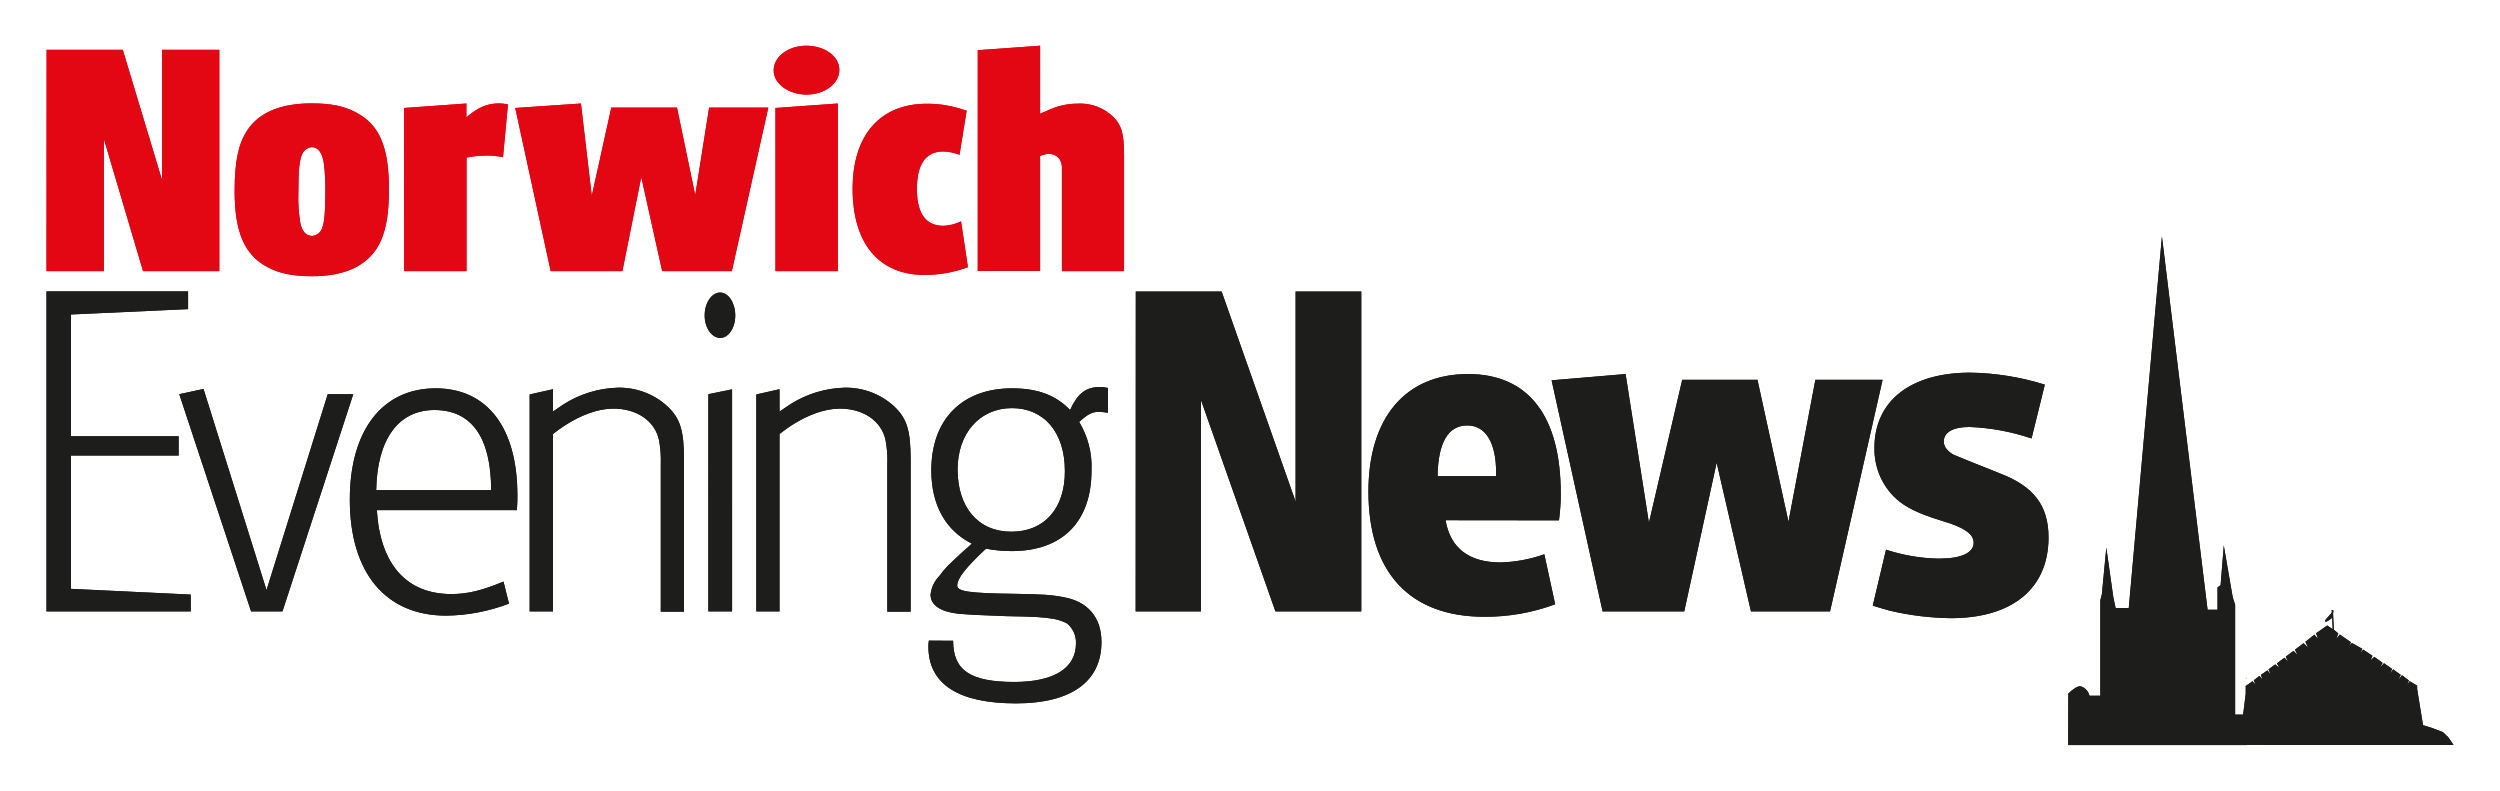
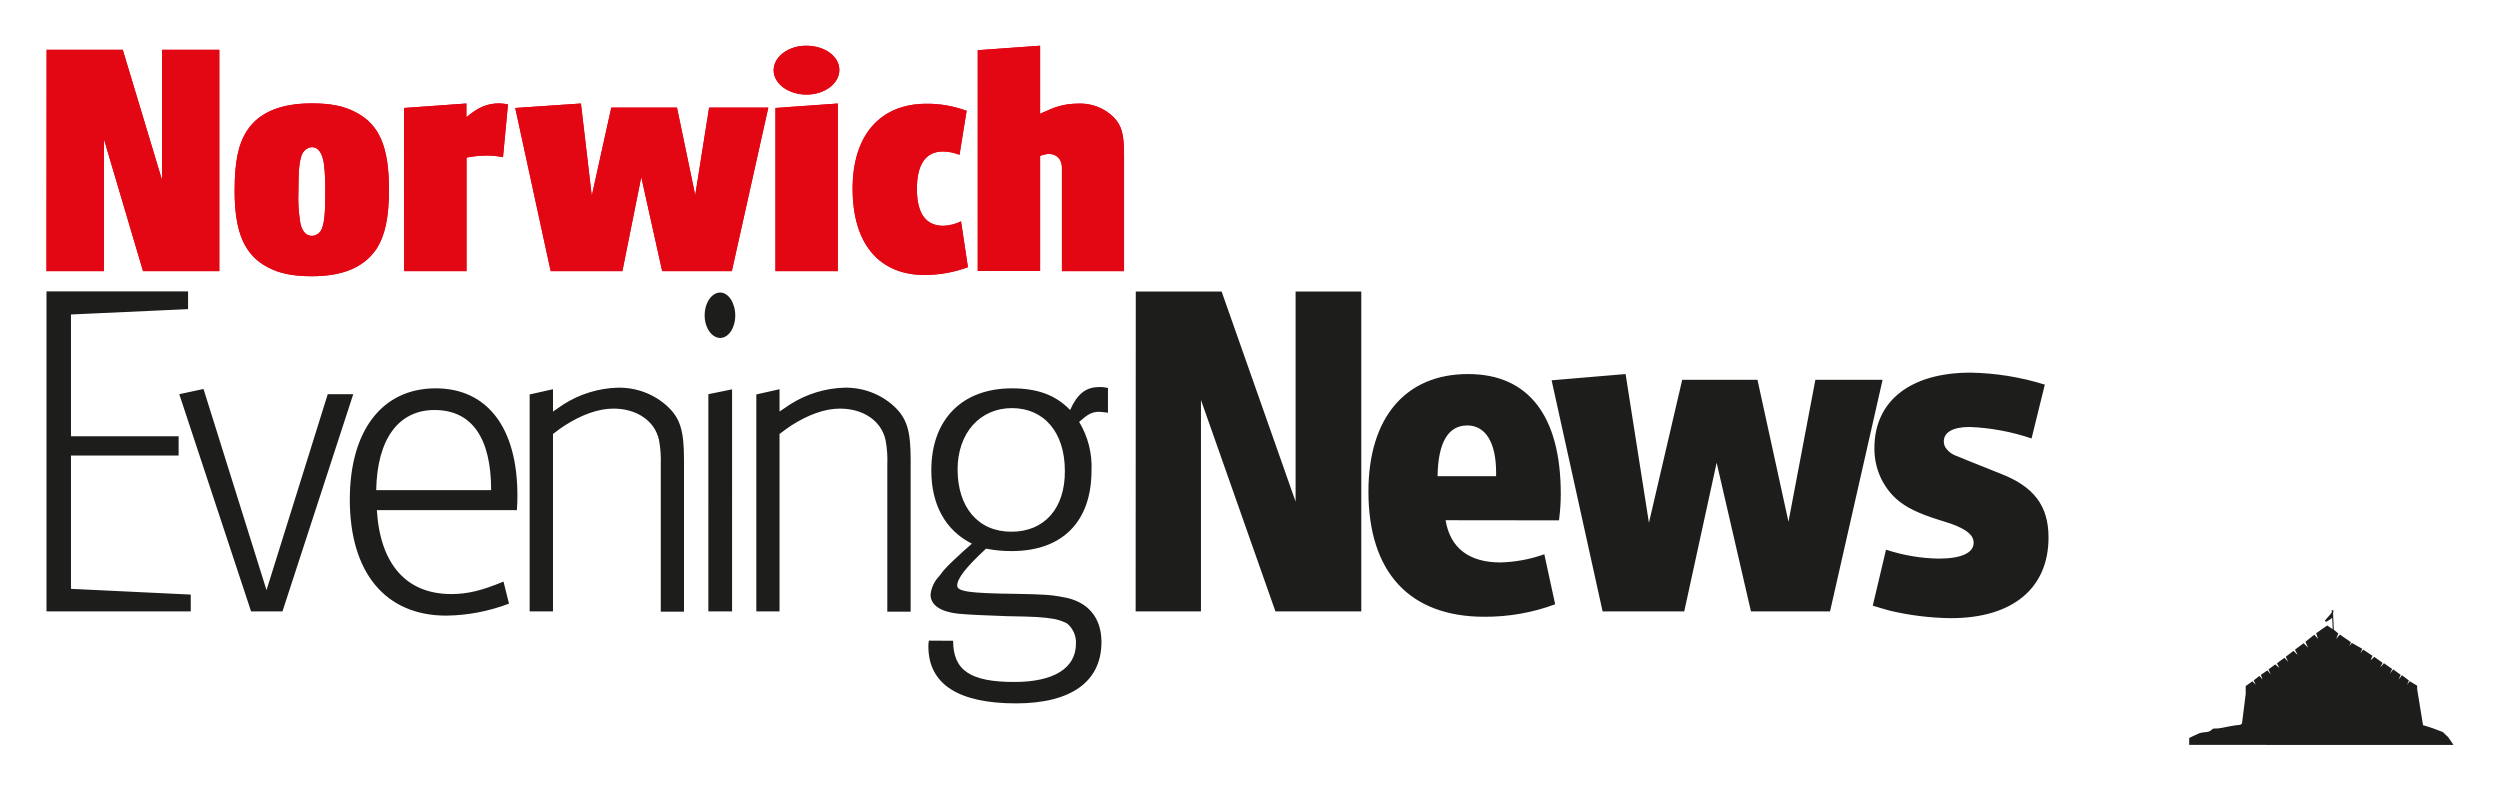
<svg xmlns="http://www.w3.org/2000/svg" version="1.1" id="Layer_1" x="0px" y="0px" width="490px" height="155px" viewBox="-0.5 -0.25 490 155" enable-background="new -0.5 -0.25 490 155" xml:space="preserve">
-   <path fill="#1D1D1B" d="M404.862,145.788h34.925v-5.976h-2.2v-21.524l-0.475-1.476l-1.75-10.149l-0.625,7.774l-0.601,0.426v4.398  h-1.95l-8.949-73.175l-6.5,72.851h-2.575l-0.45-2.125l-1.375-9.726l-0.875,9.175l-0.3,1.15v18.699h-2.125  c-0.2-0.851-0.825-1.549-1.649-1.824c-0.625-0.176-1.601,0.55-2.5,1.4L404.862,145.788L404.862,145.788z M439.662,132.613  l0.101,0.148v-0.148H439.662L439.662,132.613z" />
-   <path fill="#1D1D1B" d="M480.388,145.762c0,0-1.149-1.75-1.25-1.75s-0.476-0.475-0.825-0.773c-1.274-0.525-2.574-0.977-3.899-1.352  l-0.05-0.3l-1-6.149c-0.05-0.199-0.075-0.399-0.101-0.625v-0.676l-1.476-0.875l-0.5,0.727l0.351-0.875l-1.351-1.025l-0.675,0.875  l0.425-0.949l-1.476-1.074l-0.649,0.875l0.45-0.95l-1.601-1.125l-0.75,0.8l0.476-0.875l-1.625-1.175c0,0-0.525,0.475-0.726,0.675  c0.101-0.3,0.25-0.6,0.375-0.875l-1.825-1.225l-0.55,0.725l0.375-0.875l-2.051-1.15l-0.5,0.625l0.325-0.773l-2.175-1.5l-0.726,0.875  l0.425-1.075l-0.875-0.75l-0.149-3.149c0-0.149,0.024-0.274,0.075-0.426c0-0.1,0-0.225-0.101-0.225h-0.226  c-0.075,0-0.075,0.148,0,0.199c0.051,0.051,0,0.101,0,0.176c0,0.074-0.101,0.175-0.2,0.324s-1.125,1.226-1.125,1.301  c0,0.1,0.15,0.273,0.15,0.273c0.25-0.1,0.5-0.25,0.725-0.398l0.525-0.4l0.1,2.227l-1.074-0.727l-2.175,1.525l0.374,1.1l-0.725-0.824  l-1.75,1.399l0.524,1.149l-0.875-0.875l-1.7,1.274l0.551,1.05l-0.825-0.824l-1.524,1.149l0.476,1l-0.726-0.8  c0,0-1.55,1.125-1.476,1.125c0.176,0.275,0.325,0.575,0.45,0.875l-0.774-0.7l-1.325,0.976l0.425,0.976l-0.649-0.774l-1.274,0.875  l0.325,0.926l-0.601-0.727l-1.125,0.875l0.375,0.875l-0.625-0.699l-1.325,0.949v1.551l-0.726,5.774c-0.149,0.2-0.375,0.3-0.625,0.3  c-0.399,0-2.925,0.45-3.375,0.575c-0.5,0.101-1,0.149-1.524,0.125c-0.3,0-0.351,0.325-0.875,0.55  c-0.524,0.227-1.324,0.125-1.976,0.375c-0.649,0.275-1.975,0.926-1.975,0.926v1.351L480.388,145.762L480.388,145.762z   M8.612,119.587h28.275v-3.3l-23.475-1.125V89.038h21.1v-3.774h-21.1V61.388l22.95-1.05v-3.475H8.612V119.587L8.612,119.587z   M48.712,119.587h6.15l13.875-42.575h-5l-12,38.4l-12.35-39.425l-4.75,1.024L48.712,119.587  C48.737,119.587,48.712,119.587,48.712,119.587z M100.812,99.738c0.1-1.227,0.1-2.25,0.1-2.9c0-13.25-5.9-20.975-16.025-20.975  c-10.475,0-16.825,8.274-16.825,21.8c0,14.375,7.025,22.75,18.9,22.75c4.2-0.05,8.375-0.851,12.3-2.351l-1.075-4.324  c-4.2,1.75-7.025,2.449-10.225,2.449c-8.8,0-13.95-5.824-14.6-16.449H100.812L100.812,99.738z M73.237,95.812  c0.175-10.051,4.4-15.699,11.425-15.699c7.25,0,11.1,5.35,11.1,15.699C95.787,95.812,73.237,95.812,73.237,95.812z M103.312,119.587  h4.575V84.812c1.15-0.875,1.6-1.226,2.325-1.676c3.225-2.074,6.55-3.3,9.5-3.3c4.65,0,8.15,2.45,8.95,6.149  c0.3,1.576,0.4,3.201,0.35,4.801v28.85h4.55v-29.8c0-5.649-0.725-8.075-3.225-10.425c-2.65-2.45-6.15-3.75-9.75-3.675  c-3.775,0.1-7.475,1.25-10.65,3.274c-0.525,0.375-0.975,0.65-2.05,1.4v-4.375l-4.575,1.025v42.574V119.587L103.312,119.587z   M138.337,119.587h4.65V76.063l-4.65,0.949V119.587z M137.612,61.587c0,2.45,1.425,4.4,3.05,4.4s2.95-1.975,2.95-4.4  c0-2.425-1.325-4.5-2.95-4.5S137.612,59.038,137.612,61.587L137.612,61.587z M147.737,119.587h4.55V84.812  c1.175-0.875,1.625-1.226,2.325-1.676c3.225-2.074,6.55-3.3,9.5-3.3c4.65,0,8.15,2.45,8.95,6.149c0.3,1.576,0.425,3.201,0.35,4.801  v28.85h4.575v-29.8c0-5.649-0.725-8.075-3.225-10.425c-2.65-2.45-6.15-3.75-9.75-3.675c-3.775,0.1-7.475,1.25-10.65,3.274  c-0.525,0.375-0.975,0.65-2.075,1.4v-4.375l-4.55,1.025v42.574V119.587L147.737,119.587z M181.562,125.312  c-0.075,0.375-0.1,0.75-0.1,1.125c0,7.426,5.9,11.176,17.175,11.176c10.75,0,16.75-4.227,16.75-12.025c0-4.8-2.675-8-7.525-8.8  c-2.425-0.476-4.025-0.55-9.475-0.649c-8.95-0.101-11.275-0.476-11.275-1.601c0-1.425,1.7-3.575,5.65-7.25  c1.65,0.325,3.325,0.476,5,0.476c9.95,0,15.675-5.726,15.675-15.824c0.15-3.325-0.7-6.65-2.425-9.5c1.7-1.5,2.5-1.977,3.95-1.977  c0.35,0,0.975,0.102,1.7,0.176v-4.851c-0.55-0.125-1.125-0.2-1.7-0.175c-2.625,0-4.3,1.325-5.725,4.5  c-2.7-2.825-6.225-4.25-11.375-4.25c-9.85,0-15.825,6.149-15.825,16.075c0,6.774,2.775,11.75,7.95,14.375  c-0.725,0.649-1.25,1.125-1.7,1.5c-3.05,2.824-3.575,3.301-4.65,4.801c-0.975,1-1.6,2.273-1.75,3.675c0,2.075,1.975,3.375,5.45,3.75  c2.325,0.2,4.475,0.3,9.4,0.476c5.825,0.101,7.075,0.176,9.4,0.551c0.875,0.175,1.725,0.475,2.5,0.875  c1.175,0.975,1.825,2.425,1.75,3.949c0,4.801-4.3,7.524-12.075,7.524c-8.6,0-12-2.25-12-8.075L181.562,125.312L181.562,125.312z   M187.188,91.762c0-7.148,4.4-12.023,10.65-12.023s10.375,4.699,10.375,12.3c0.05,7.351-4,11.925-10.475,11.925  C191.237,103.988,187.188,99.188,187.188,91.762L187.188,91.762z M222.087,119.587h12.8v-41.45l14.599,41.45h16.826v-62.7h-12.875  v41.175l-14.5-41.175h-16.825L222.087,119.587L222.087,119.587L222.087,119.587z M305.062,101.738c0.225-1.727,0.35-3.45,0.35-5.176  c0-15.324-6.35-23.5-18.176-23.5c-12.25,0-19.524,8.55-19.524,23.024c0,15.825,8.05,24.55,22.726,24.55  c4.725,0.025,9.449-0.8,13.875-2.449l-2.125-9.801c-2.75,0.977-5.65,1.525-8.601,1.602c-6.149,0-9.851-2.825-10.75-8.275  L305.062,101.738L305.062,101.738z M281.262,93.087c0.1-6.575,2.051-9.95,5.825-9.95c3.601,0,5.649,3.375,5.649,9.2v0.75H281.262z   M313.587,119.587h16.024l6.351-29.149l6.726,29.149h15.5l10.301-45.399h-13.176l-5.274,27.824l-6.075-27.824h-14.75l-6.523,28.024  l-4.575-29.149l-14.5,1.225l10,45.325L313.587,119.587L313.587,119.587z M366.562,118.462c1.523,0.476,2.225,0.649,3.225,0.95  c3.949,0.949,8.025,1.449,12.074,1.5c12.076,0,19.15-5.825,19.15-15.825c0-6.2-2.875-9.976-9.4-12.5l-3.75-1.5l-2.625-1.05  c-1.074-0.475-1.875-0.75-2.324-0.95c-0.725-0.25-1.375-0.7-1.875-1.325c-0.375-0.425-0.551-0.949-0.551-1.5  c0-1.75,1.75-2.824,5.025-2.824c4.149,0.149,8.25,0.926,12.176,2.25l2.6-10.55c-4.725-1.475-9.648-2.274-14.6-2.35  c-11.727,0-18.801,5.55-18.801,14.75c-0.051,3.5,1.25,6.875,3.676,9.4c1.699,1.75,3.924,3.023,7.773,4.323l3.525,1.125  c3.125,1.125,4.475,2.25,4.475,3.75c0,1.976-2.425,3.101-6.8,3.101c-3.524-0.049-7.024-0.649-10.375-1.75L366.562,118.462  L366.562,118.462L366.562,118.462z" />
  <path fill="#E30613" d="M8.612,52.888h11.25v-25.9l7.675,25.9h14.95V9.513H31.262v25.55l-7.7-25.55H8.637L8.612,52.888L8.612,52.888  L8.612,52.888z M45.487,37.188c0,8.125,1.95,12.55,6.5,14.95c2.35,1.225,4.95,1.75,8.65,1.75c6.05,0,10.2-1.75,12.625-5.325  c1.7-2.625,2.475-6.15,2.475-11.65c0-8.375-1.875-12.75-6.5-15.15c-2.35-1.25-4.95-1.75-8.65-1.75c-6.05,0-10.275,1.75-12.625,5.275  C46.212,27.988,45.487,31.363,45.487,37.188C45.487,37.163,45.487,37.188,45.487,37.188z M57.987,37.188  c0-4.225,0.2-5.975,0.725-7.225c0.35-0.775,1.075-1.3,1.925-1.375c1.225,0,2.075,1.175,2.35,3.25c0.225,1.825,0.3,3.65,0.275,5.475  c0,4.4-0.2,6.15-0.725,7.4c-0.35,0.75-1.075,1.225-1.875,1.275c-1.3,0-2.15-1.1-2.4-3.175  C57.987,40.938,57.912,39.062,57.987,37.188z M78.712,52.888h12.225v-22.25c1.275-0.25,2.6-0.4,3.9-0.4  c1.1-0.025,2.175,0.1,3.25,0.325l0.975-10.35c-0.55-0.125-1.125-0.175-1.7-0.2c-2.35,0-4.175,0.775-6.45,2.725v-2.7l-12.225,0.875  L78.712,52.888L78.712,52.888z M107.412,52.888h14.075l3.7-18.45l4.1,18.45h13.65l7.15-32.05h-11.6l-2.725,17.175l-3.575-17.175  h-12.875l-3.825,17.3l-2.125-18.1l-12.875,0.875l6.95,32L107.412,52.888z M151.487,52.888h12.225v-32.85l-12.225,0.875V52.888  L151.487,52.888z M151.137,13.538c0,2.625,2.925,4.75,6.45,4.75s6.425-2.15,6.425-4.825c0-2.675-2.85-4.75-6.5-4.75  C154.012,8.712,151.137,10.863,151.137,13.538z M188.862,21.438c-2.475-0.9-5.1-1.375-7.75-1.35c-9.1,0-14.5,6.15-14.5,16.65  c0,10.725,5.15,16.9,14.075,16.9c2.9,0,5.8-0.5,8.525-1.525l-1.35-8.975c-1.075,0.525-2.25,0.825-3.45,0.875  c-3.45,0-5.2-2.4-5.2-7.225c0-4.825,1.7-7.35,5.15-7.35c1.1,0.025,2.175,0.25,3.2,0.65l1.4-8.65H188.862L188.862,21.438z   M191.137,52.863h12.225v-22.55c0.55-0.225,1.15-0.375,1.75-0.4c0.825,0,1.6,0.375,2.075,1.05c0.3,0.5,0.45,1.05,0.45,1.625v20.3  h12.175V30.163c0-4.175-0.45-5.8-2.075-7.475c-1.875-1.825-4.425-2.775-7.025-2.625c-2.1,0-4.175,0.5-6.05,1.425  c-0.45,0.175-0.875,0.35-1.3,0.575V8.712l-12.225,0.875V52.863C191.137,52.888,191.137,52.863,191.137,52.863z" />
-   <path fill="#1D1D1B" d="M404.862,145.788h34.925v-5.976h-2.2v-21.524l-0.475-1.476l-1.75-10.149l-0.625,7.774l-0.601,0.426v4.398  h-1.95l-8.949-73.175l-6.5,72.851h-2.575l-0.45-2.125l-1.375-9.726l-0.875,9.175l-0.3,1.15v18.699h-2.125  c-0.2-0.851-0.825-1.549-1.649-1.824c-0.625-0.176-1.601,0.55-2.5,1.4L404.862,145.788L404.862,145.788z M439.662,132.613  l0.101,0.148v-0.148H439.662L439.662,132.613z" />
  <path fill="#1D1D1B" d="M480.388,145.762c0,0-1.149-1.75-1.25-1.75s-0.476-0.475-0.825-0.773c-1.274-0.525-2.574-0.977-3.899-1.352  l-0.05-0.3l-1-6.149c-0.05-0.199-0.075-0.399-0.101-0.625v-0.676l-1.476-0.875l-0.5,0.727l0.351-0.875l-1.351-1.025l-0.675,0.875  l0.425-0.949l-1.476-1.074l-0.649,0.875l0.45-0.95l-1.601-1.125l-0.75,0.8l0.476-0.875l-1.625-1.175c0,0-0.525,0.475-0.726,0.675  c0.101-0.3,0.25-0.6,0.375-0.875l-1.825-1.225l-0.55,0.725l0.375-0.875l-2.051-1.15l-0.5,0.625l0.325-0.773l-2.175-1.5l-0.726,0.875  l0.425-1.075l-0.875-0.75l-0.149-3.149c0-0.149,0.024-0.274,0.075-0.426c0-0.1,0-0.225-0.101-0.225h-0.226  c-0.075,0-0.075,0.148,0,0.199c0.051,0.051,0,0.101,0,0.176c0,0.074-0.101,0.175-0.2,0.324s-1.125,1.226-1.125,1.301  c0,0.1,0.15,0.273,0.15,0.273c0.25-0.1,0.5-0.25,0.725-0.398l0.525-0.4l0.1,2.227l-1.074-0.727l-2.175,1.525l0.374,1.1l-0.725-0.824  l-1.75,1.399l0.524,1.149l-0.875-0.875l-1.7,1.274l0.551,1.05l-0.825-0.824l-1.524,1.149l0.476,1l-0.726-0.8  c0,0-1.55,1.125-1.476,1.125c0.176,0.275,0.325,0.575,0.45,0.875l-0.774-0.7l-1.325,0.976l0.425,0.976l-0.649-0.774l-1.274,0.875  l0.325,0.926l-0.601-0.727l-1.125,0.875l0.375,0.875l-0.625-0.699l-1.325,0.949v1.551l-0.726,5.774c-0.149,0.2-0.375,0.3-0.625,0.3  c-0.399,0-2.925,0.45-3.375,0.575c-0.5,0.101-1,0.149-1.524,0.125c-0.3,0-0.351,0.325-0.875,0.55  c-0.524,0.227-1.324,0.125-1.976,0.375c-0.649,0.275-1.975,0.926-1.975,0.926v1.351L480.388,145.762L480.388,145.762z   M8.612,119.587h28.275v-3.3l-23.475-1.125V89.038h21.1v-3.774h-21.1V61.388l22.95-1.05v-3.475H8.612V119.587L8.612,119.587z   M48.712,119.587h6.15l13.875-42.575h-5l-12,38.4l-12.35-39.425l-4.75,1.024L48.712,119.587  C48.737,119.587,48.712,119.587,48.712,119.587z M100.812,99.738c0.1-1.227,0.1-2.25,0.1-2.9c0-13.25-5.9-20.975-16.025-20.975  c-10.475,0-16.825,8.274-16.825,21.8c0,14.375,7.025,22.75,18.9,22.75c4.2-0.05,8.375-0.851,12.3-2.351l-1.075-4.324  c-4.2,1.75-7.025,2.449-10.225,2.449c-8.8,0-13.95-5.824-14.6-16.449H100.812L100.812,99.738z M73.237,95.812  c0.175-10.051,4.4-15.699,11.425-15.699c7.25,0,11.1,5.35,11.1,15.699C95.787,95.812,73.237,95.812,73.237,95.812z M103.312,119.587  h4.575V84.812c1.15-0.875,1.6-1.226,2.325-1.676c3.225-2.074,6.55-3.3,9.5-3.3c4.65,0,8.15,2.45,8.95,6.149  c0.3,1.576,0.4,3.201,0.35,4.801v28.85h4.55v-29.8c0-5.649-0.725-8.075-3.225-10.425c-2.65-2.45-6.15-3.75-9.75-3.675  c-3.775,0.1-7.475,1.25-10.65,3.274c-0.525,0.375-0.975,0.65-2.05,1.4v-4.375l-4.575,1.025v42.574V119.587L103.312,119.587z   M138.337,119.587h4.65V76.063l-4.65,0.949V119.587z M137.612,61.587c0,2.45,1.425,4.4,3.05,4.4s2.95-1.975,2.95-4.4  c0-2.425-1.325-4.5-2.95-4.5S137.612,59.038,137.612,61.587L137.612,61.587z M147.737,119.587h4.55V84.812  c1.175-0.875,1.625-1.226,2.325-1.676c3.225-2.074,6.55-3.3,9.5-3.3c4.65,0,8.15,2.45,8.95,6.149c0.3,1.576,0.425,3.201,0.35,4.801  v28.85h4.575v-29.8c0-5.649-0.725-8.075-3.225-10.425c-2.65-2.45-6.15-3.75-9.75-3.675c-3.775,0.1-7.475,1.25-10.65,3.274  c-0.525,0.375-0.975,0.65-2.075,1.4v-4.375l-4.55,1.025v42.574V119.587L147.737,119.587z M181.562,125.312  c-0.075,0.375-0.1,0.75-0.1,1.125c0,7.426,5.9,11.176,17.175,11.176c10.75,0,16.75-4.227,16.75-12.025c0-4.8-2.675-8-7.525-8.8  c-2.425-0.476-4.025-0.55-9.475-0.649c-8.95-0.101-11.275-0.476-11.275-1.601c0-1.425,1.7-3.575,5.65-7.25  c1.65,0.325,3.325,0.476,5,0.476c9.95,0,15.675-5.726,15.675-15.824c0.15-3.325-0.7-6.65-2.425-9.5c1.7-1.5,2.5-1.977,3.95-1.977  c0.35,0,0.975,0.102,1.7,0.176v-4.851c-0.55-0.125-1.125-0.2-1.7-0.175c-2.625,0-4.3,1.325-5.725,4.5  c-2.7-2.825-6.225-4.25-11.375-4.25c-9.85,0-15.825,6.149-15.825,16.075c0,6.774,2.775,11.75,7.95,14.375  c-0.725,0.649-1.25,1.125-1.7,1.5c-3.05,2.824-3.575,3.301-4.65,4.801c-0.975,1-1.6,2.273-1.75,3.675c0,2.075,1.975,3.375,5.45,3.75  c2.325,0.2,4.475,0.3,9.4,0.476c5.825,0.101,7.075,0.176,9.4,0.551c0.875,0.175,1.725,0.475,2.5,0.875  c1.175,0.975,1.825,2.425,1.75,3.949c0,4.801-4.3,7.524-12.075,7.524c-8.6,0-12-2.25-12-8.075L181.562,125.312L181.562,125.312z   M187.188,91.762c0-7.148,4.4-12.023,10.65-12.023s10.375,4.699,10.375,12.3c0.05,7.351-4,11.925-10.475,11.925  C191.237,103.988,187.188,99.188,187.188,91.762L187.188,91.762z M222.087,119.587h12.8v-41.45l14.599,41.45h16.826v-62.7h-12.875  v41.175l-14.5-41.175h-16.825L222.087,119.587L222.087,119.587L222.087,119.587z M305.062,101.738c0.225-1.727,0.35-3.45,0.35-5.176  c0-15.324-6.35-23.5-18.176-23.5c-12.25,0-19.524,8.55-19.524,23.024c0,15.825,8.05,24.55,22.726,24.55  c4.725,0.025,9.449-0.8,13.875-2.449l-2.125-9.801c-2.75,0.977-5.65,1.525-8.601,1.602c-6.149,0-9.851-2.825-10.75-8.275  L305.062,101.738L305.062,101.738z M281.262,93.087c0.1-6.575,2.051-9.95,5.825-9.95c3.601,0,5.649,3.375,5.649,9.2v0.75H281.262z   M313.587,119.587h16.024l6.351-29.149l6.726,29.149h15.5l10.301-45.399h-13.176l-5.274,27.824l-6.075-27.824h-14.75l-6.523,28.024  l-4.575-29.149l-14.5,1.225l10,45.325L313.587,119.587L313.587,119.587z M366.562,118.462c1.523,0.476,2.225,0.649,3.225,0.95  c3.949,0.949,8.025,1.449,12.074,1.5c12.076,0,19.15-5.825,19.15-15.825c0-6.2-2.875-9.976-9.4-12.5l-3.75-1.5l-2.625-1.05  c-1.074-0.475-1.875-0.75-2.324-0.95c-0.725-0.25-1.375-0.7-1.875-1.325c-0.375-0.425-0.551-0.949-0.551-1.5  c0-1.75,1.75-2.824,5.025-2.824c4.149,0.149,8.25,0.926,12.176,2.25l2.6-10.55c-4.725-1.475-9.648-2.274-14.6-2.35  c-11.727,0-18.801,5.55-18.801,14.75c-0.051,3.5,1.25,6.875,3.676,9.4c1.699,1.75,3.924,3.023,7.773,4.323l3.525,1.125  c3.125,1.125,4.475,2.25,4.475,3.75c0,1.976-2.425,3.101-6.8,3.101c-3.524-0.049-7.024-0.649-10.375-1.75L366.562,118.462  L366.562,118.462L366.562,118.462z" />
  <path fill="#E30613" d="M8.612,52.888h11.25v-25.9l7.675,25.9h14.95V9.513H31.262v25.55l-7.7-25.55H8.637L8.612,52.888L8.612,52.888  L8.612,52.888z M45.487,37.188c0,8.125,1.95,12.55,6.5,14.95c2.35,1.225,4.95,1.75,8.65,1.75c6.05,0,10.2-1.75,12.625-5.325  c1.7-2.625,2.475-6.15,2.475-11.65c0-8.375-1.875-12.75-6.5-15.15c-2.35-1.25-4.95-1.75-8.65-1.75c-6.05,0-10.275,1.75-12.625,5.275  C46.212,27.988,45.487,31.363,45.487,37.188C45.487,37.163,45.487,37.188,45.487,37.188z M57.987,37.188  c0-4.225,0.2-5.975,0.725-7.225c0.35-0.775,1.075-1.3,1.925-1.375c1.225,0,2.075,1.175,2.35,3.25c0.225,1.825,0.3,3.65,0.275,5.475  c0,4.4-0.2,6.15-0.725,7.4c-0.35,0.75-1.075,1.225-1.875,1.275c-1.3,0-2.15-1.1-2.4-3.175  C57.987,40.938,57.912,39.062,57.987,37.188z M78.712,52.888h12.225v-22.25c1.275-0.25,2.6-0.4,3.9-0.4  c1.1-0.025,2.175,0.1,3.25,0.325l0.975-10.35c-0.55-0.125-1.125-0.175-1.7-0.2c-2.35,0-4.175,0.775-6.45,2.725v-2.7l-12.225,0.875  L78.712,52.888L78.712,52.888z M107.412,52.888h14.075l3.7-18.45l4.1,18.45h13.65l7.15-32.05h-11.6l-2.725,17.175l-3.575-17.175  h-12.875l-3.825,17.3l-2.125-18.1l-12.875,0.875l6.95,32L107.412,52.888z M151.487,52.888h12.225v-32.85l-12.225,0.875V52.888  L151.487,52.888z M151.137,13.538c0,2.625,2.925,4.75,6.45,4.75s6.425-2.15,6.425-4.825c0-2.675-2.85-4.75-6.5-4.75  C154.012,8.712,151.137,10.863,151.137,13.538z M188.862,21.438c-2.475-0.9-5.1-1.375-7.75-1.35c-9.1,0-14.5,6.15-14.5,16.65  c0,10.725,5.15,16.9,14.075,16.9c2.9,0,5.8-0.5,8.525-1.525l-1.35-8.975c-1.075,0.525-2.25,0.825-3.45,0.875  c-3.45,0-5.2-2.4-5.2-7.225c0-4.825,1.7-7.35,5.15-7.35c1.1,0.025,2.175,0.25,3.2,0.65l1.4-8.65H188.862L188.862,21.438z   M191.137,52.863h12.225v-22.55c0.55-0.225,1.15-0.375,1.75-0.4c0.825,0,1.6,0.375,2.075,1.05c0.3,0.5,0.45,1.05,0.45,1.625v20.3  h12.175V30.163c0-4.175-0.45-5.8-2.075-7.475c-1.875-1.825-4.425-2.775-7.025-2.625c-2.1,0-4.175,0.5-6.05,1.425  c-0.45,0.175-0.875,0.35-1.3,0.575V8.712l-12.225,0.875V52.863C191.137,52.888,191.137,52.863,191.137,52.863z" />
</svg>